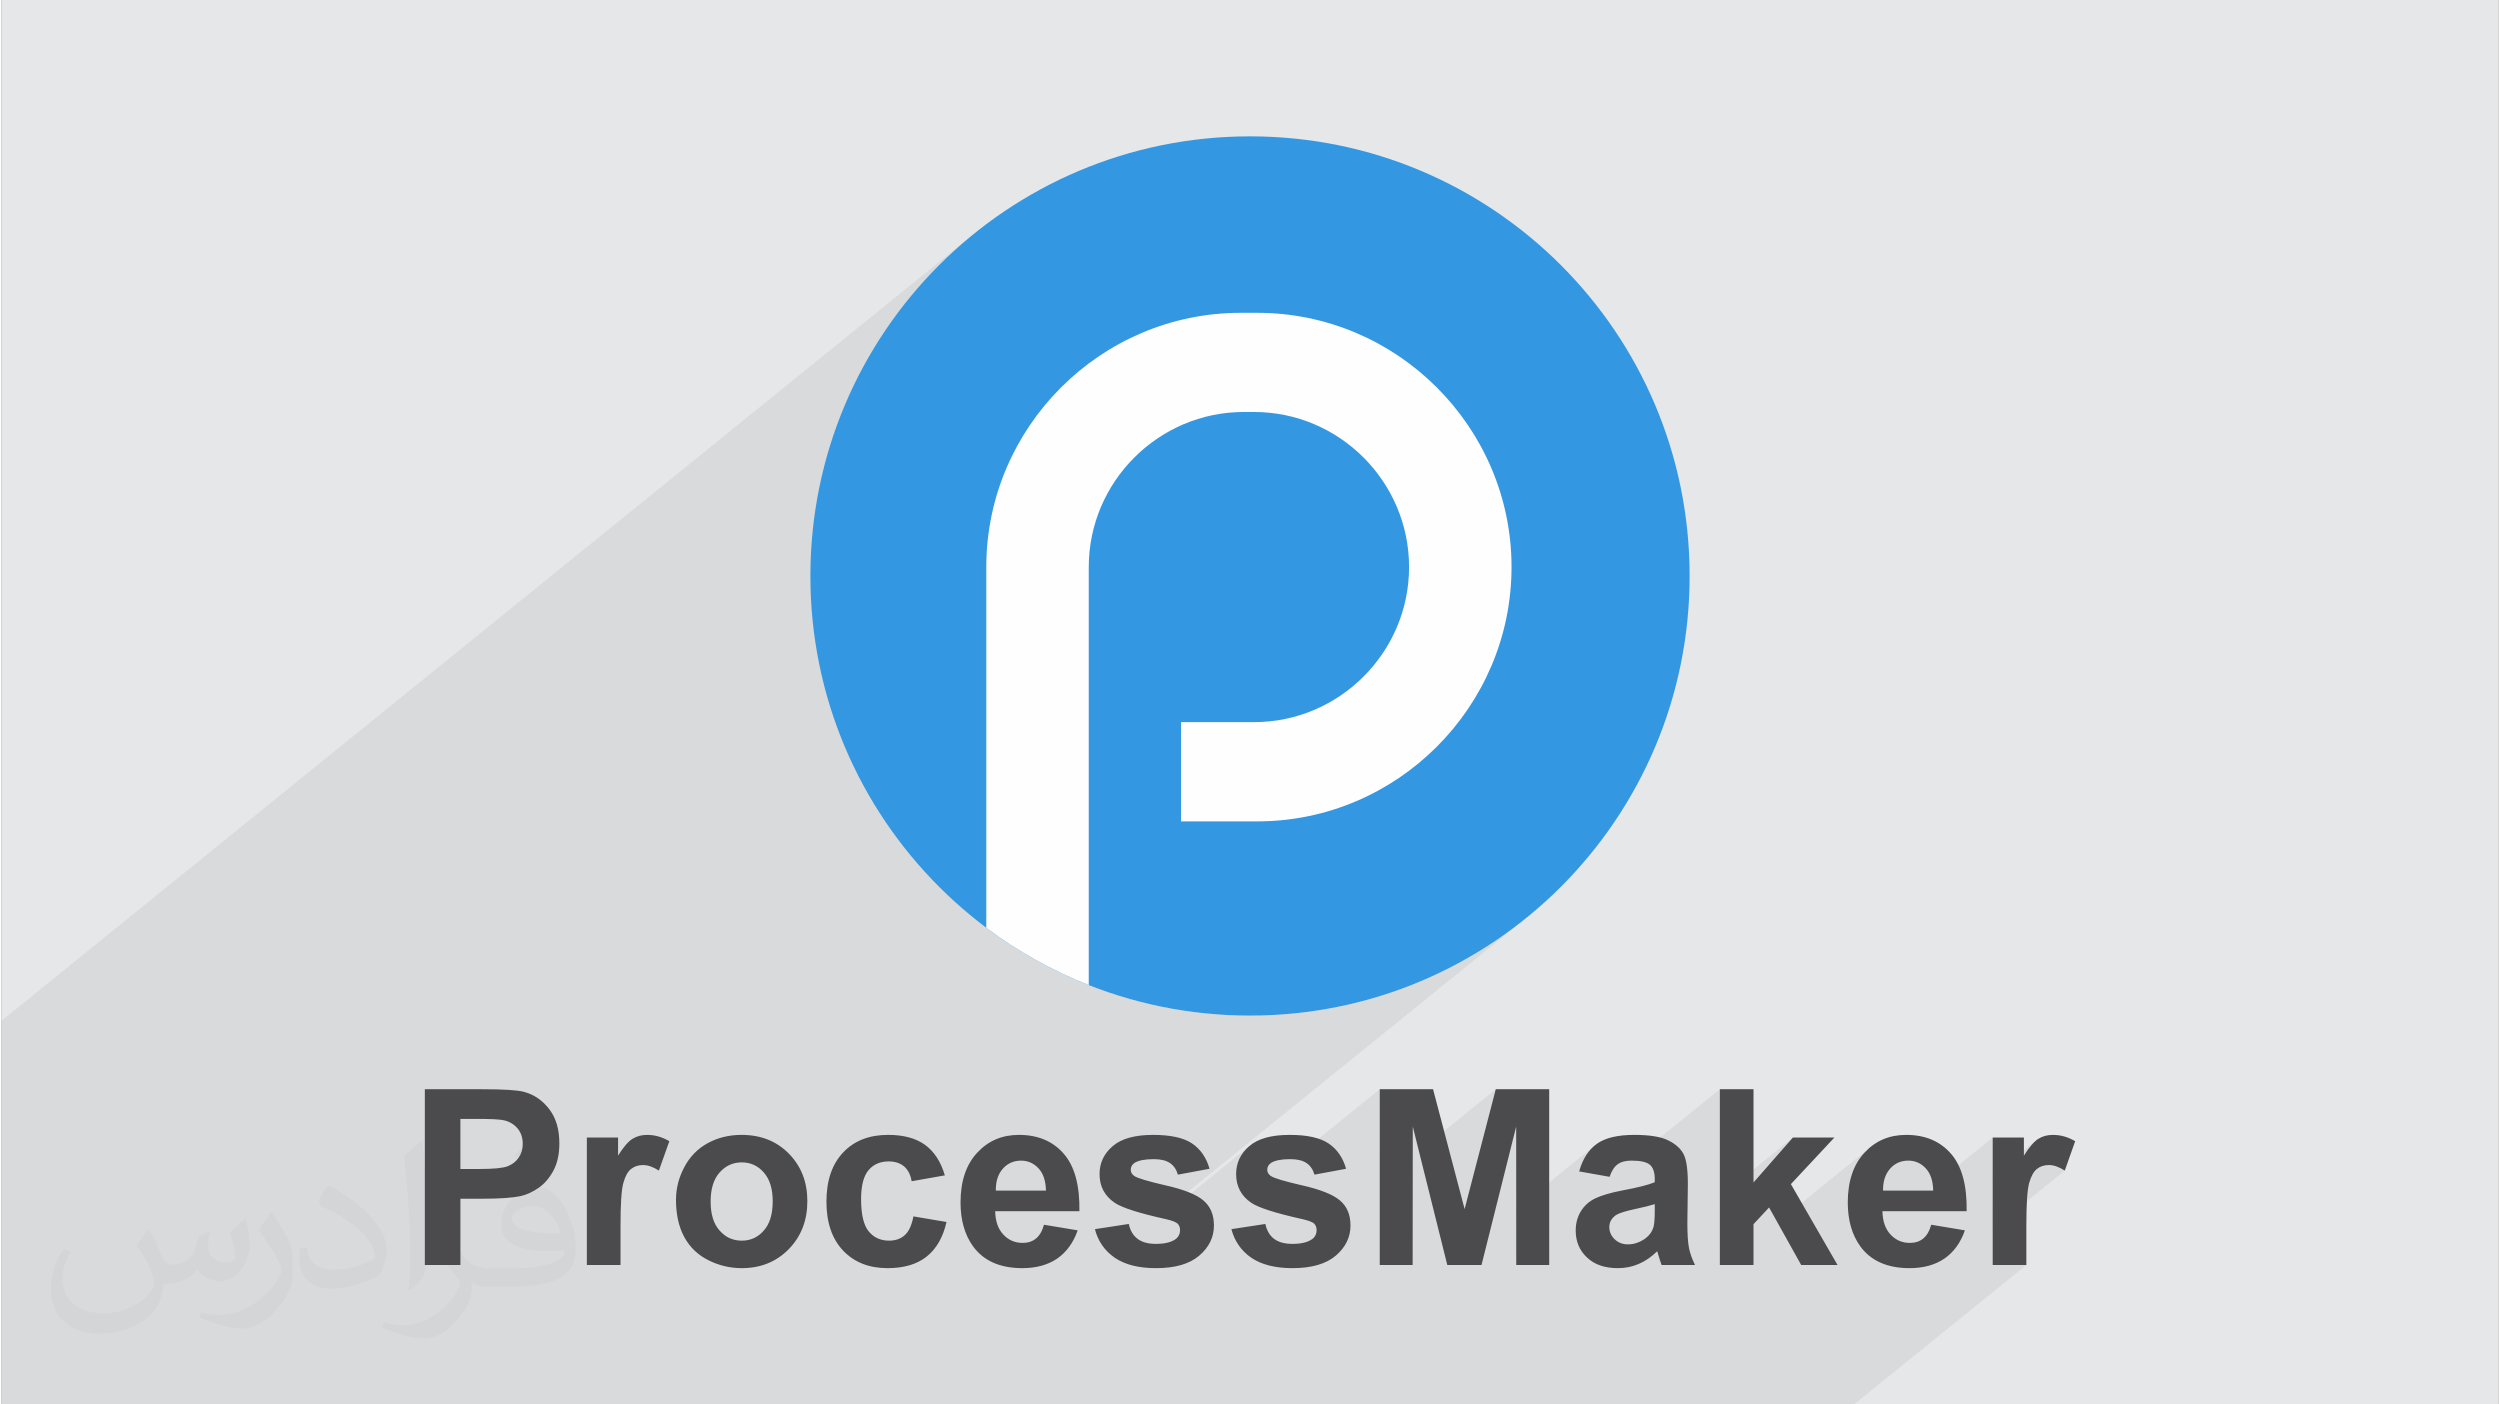
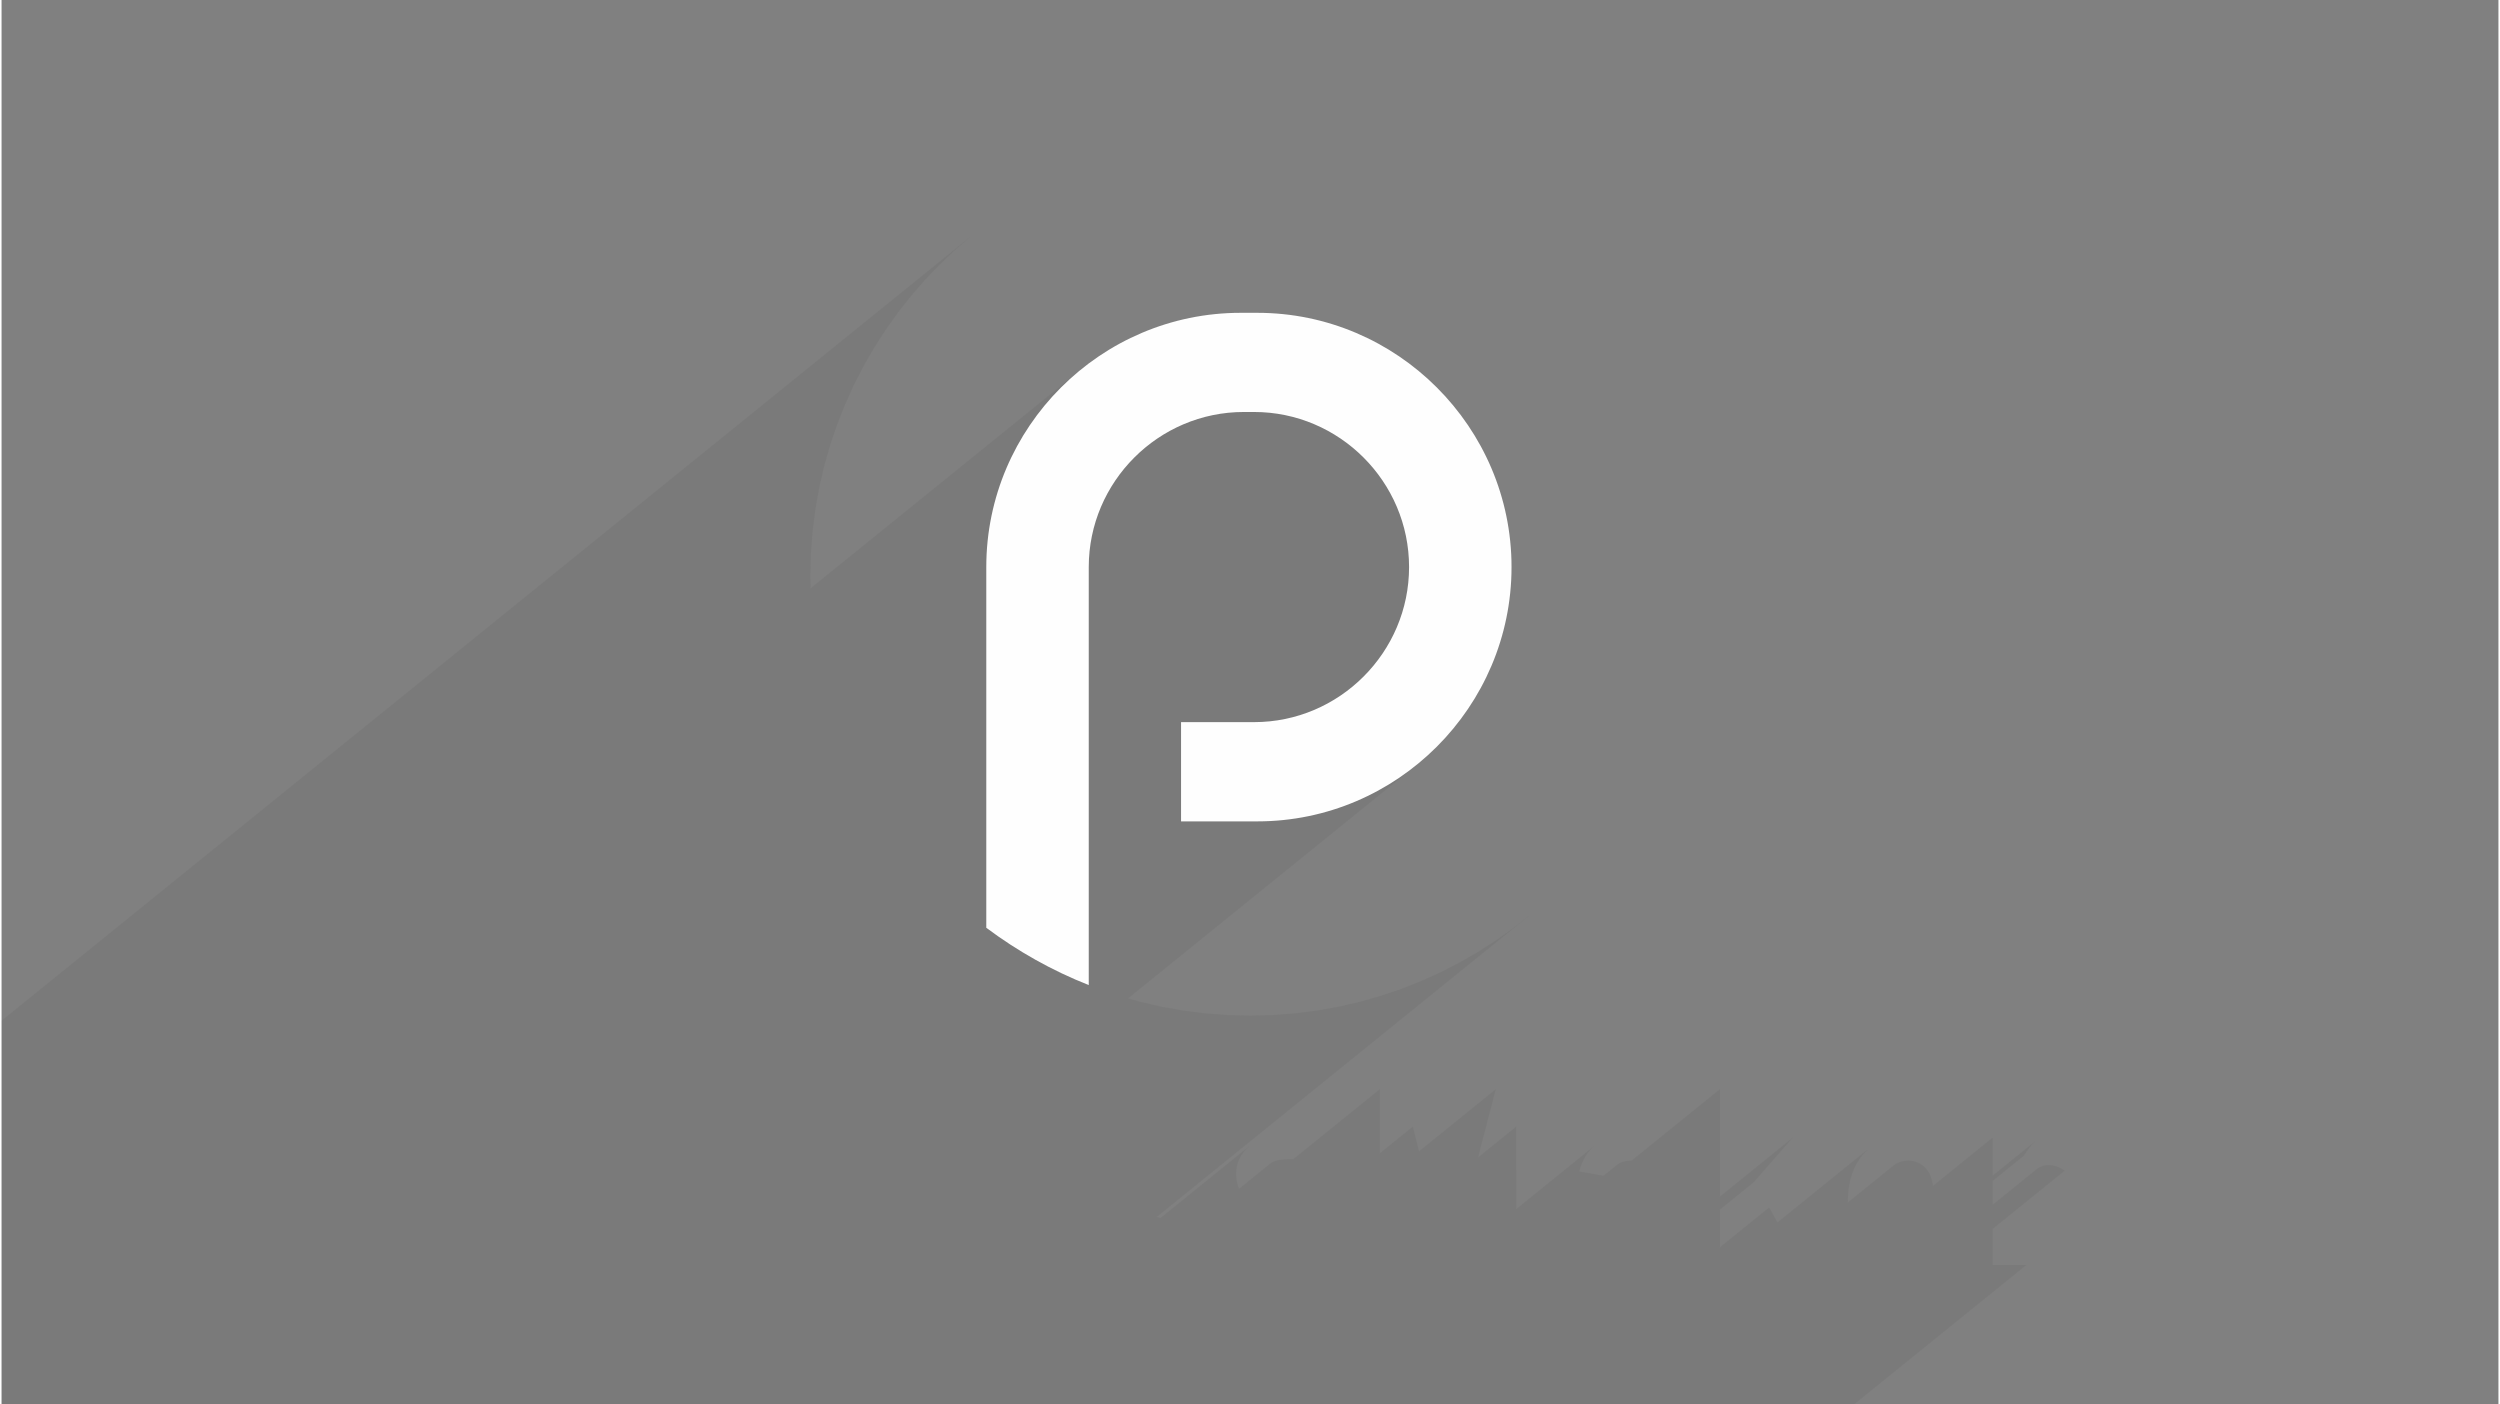
<svg xmlns="http://www.w3.org/2000/svg" xml:space="preserve" width="356px" height="200px" version="1.0" shape-rendering="geometricPrecision" text-rendering="geometricPrecision" image-rendering="optimizeQuality" fill-rule="evenodd" clip-rule="evenodd" viewBox="0 0 35600 20025">
  <rect x="0" y="0" width="35600" height="20025" fill="#808080" stroke="none" />
  <g id="Layer_x0020_1">
    <g id="_2482648964784">
-       <path fill="#E6E7E8" d="M0 0l35600 0 0 20025 -35600 0 0 -20025z" />
-       <path fill="#373435" fill-opacity="0.031" d="M2102 17538c67,103 111,202 155,311 31,64 48,183 198,183 44,0 107,-14 163,-45 63,-33 111,-82 135,-159l61 -201 145 -72 10 10c-19,76 -24,148 -24,206 0,169 145,233 262,233 68,0 128,-33 128,-95 0,-81 -34,-216 -78,-338 68,-68 136,-136 214,-191l12 6c34,144 53,286 53,381 0,92 -41,195 -75,263 -70,132 -194,237 -344,237 -114,0 -240,-57 -327,-163l-5 0c-83,101 -209,194 -412,194l-63 0c-10,134 -39,229 -82,313 -122,237 -480,404 -817,404 -470,0 -705,-272 -705,-632 0,-223 72,-431 184,-577l92 37c-70,134 -116,261 -116,385 0,338 274,499 591,499 293,0 657,-188 722,-404 -24,-237 -114,-348 -250,-565 42,-72 95,-144 160,-220l13 0zm5414 -1273c99,62 196,136 290,221 -53,74 -118,142 -201,201 -94,-76 -189,-142 -286,-212 66,-74 131,-146 197,-210zm51 925c-160,0 -291,105 -291,183 0,167 320,219 702,217 -48,-196 -215,-400 -411,-400zm-359 894c208,0 390,-6 528,-41 155,-39 286,-118 286,-171 0,-15 0,-31 -5,-46 -87,9 -186,9 -274,9 -281,0 -496,-64 -581,-223 -22,-43 -36,-93 -36,-148 0,-153 65,-303 181,-406 97,-84 204,-138 313,-138 196,0 354,159 463,408 60,136 101,292 101,490 0,132 -36,243 -118,326 -153,148 -434,204 -865,204l-197 0 0 0 -51 0c-106,0 -184,-19 -244,-66l-10 0c2,24 5,49 5,72 0,97 -32,220 -97,319 -192,286 -400,410 -579,410 -182,0 -405,-70 -606,-161l36 -70c66,27 155,45 279,45 325,0 751,-313 804,-617 -12,-25 -33,-58 -65,-93 -94,-113 -155,-208 -211,-307 49,-95 92,-171 134,-239l16 -2c139,282 265,445 546,445l43 0 0 0 204 0zm-1406 299c24,-130 26,-276 26,-412l0 -202c0,-377 -48,-925 -87,-1281 68,-75 163,-161 238,-219l21 6c51,449 64,971 64,1450 0,126 -5,250 -17,340 -8,114 -73,200 -214,332l-31 -14zm-1447 -596c7,177 94,317 397,317 189,0 349,-49 526,-133 31,-15 48,-33 48,-50 0,-111 -84,-257 -228,-391 -138,-126 -322,-237 -494,-311 -58,-25 -77,-52 -77,-76 0,-52 68,-159 123,-235l20 -2c196,103 416,255 579,426 148,157 240,315 240,488 0,128 -39,250 -102,361 -216,109 -446,191 -674,191 -276,0 -465,-129 -465,-434 0,-33 0,-85 12,-151l95 0zm-500 -502l172 278c63,103 121,214 121,391l0 227c0,183 -117,379 -306,572 -147,132 -278,188 -399,188 -180,0 -386,-56 -623,-159l26 -70c76,21 163,37 270,37 341,-2 690,-251 850,-556 19,-35 27,-68 27,-91 0,-35 -20,-74 -34,-109 -87,-165 -184,-315 -291,-453 56,-88 111,-173 172,-257l15 2z" />
      <path fill="#373435" fill-opacity="0.078" d="M15363 5291l-3827 3096 -4 -175 8 -323 24 -318 40 -314 55 -308 70 -304 85 -297 98 -291 113 -285 125 -278 138 -270 151 -262 163 -255 175 -245 186 -237 197 -228 208 -217 218 -208 227 -197 -13813 11178 0 3170 0 1854 0 448 479 0 1031 0 1334 0 72 0 129 0 433 0 99 0 65 0 200 0 242 0 228 0 93 0 389 0 31 0 426 0 192 0 444 0 252 0 227 0 247 0 934 0 267 0 297 0 111 0 274 0 409 0 138 0 368 0 51 0 224 0 209 0 219 0 470 0 177 0 361 0 168 0 406 0 128 0 73 0 65 0 521 0 16 0 223 0 347 0 97 0 71 0 589 0 18 0 251 0 351 0 7 0 216 0 347 0 208 0 524 0 24 0 628 0 298 0 494 0 225 0 244 0 492 0 2 0 231 0 256 0 168 0 105 0 29 0 125 0 69 0 469 0 48 0 25 0 360 0 471 0 326 0 68 0 7 0 154 0 145 0 476 0 43 0 311 0 71 0 408 0 244 0 437 0 210 0 275 0 33 0 54 0 573 0 10 0 93 0 25 0 138 0 257 0 264 0 162 0 636 0 479 0 2459 -1989 -480 0 0 -515 1028 -831 -31 -18 -29 -16 -29 -14 -29 -11 -28 -9 -27 -6 -27 -3 -26 -2 -25 1 -24 3 -23 4 -22 6 -21 8 -20 10 -19 11 -18 13 -630 510 0 -340 445 -360 28 -44 28 -39 26 -36 27 -32 25 -28 25 -24 24 -20 -628 508 0 -543 -852 690 -4 -32 -9 -44 -12 -42 -15 -38 -18 -35 -21 -32 -24 -29 -26 -25 -28 -22 -29 -19 -30 -15 -32 -12 -33 -9 -35 -5 -36 -2 -38 2 -37 5 -35 9 -33 13 -32 16 -29 20 -658 532 0 -1 4 -109 11 -104 18 -98 26 -91 33 -86 41 -79 48 -73 55 -67 61 -60 65 -52 -1365 1104 -119 -213 -702 568 0 -537 480 -388 561 -640 -1041 843 0 -1532 -1259 1018 -28 1 -29 2 -28 4 -26 6 -24 7 -22 9 -21 11 -19 12 -17 14 -186 150 -347 -62 20 -64 23 -60 27 -56 30 -51 33 -47 37 -43 40 -38 43 -35 -1150 931 -1 -1176 -544 440 253 -973 -1095 886 -88 -353 -471 381 0 -914 -1234 998 -4 0 -37 -1 -46 1 -43 3 -39 4 -36 5 -32 8 -30 9 -25 11 -23 12 -13 10 -443 359 -13 -29 -17 -57 -10 -60 -3 -63 3 -59 9 -55 14 -53 21 -51 26 -49 32 -46 38 -44 44 -41 -1264 1023 -55 -13 -1 0 5318 -4303 -237 186 -246 174 -254 163 -262 151 -271 139 -277 125 -285 113 -291 98 -297 85 -304 70 -308 55 -314 40 -318 24 -323 8 -323 -8 -318 -24 -314 -40 -308 -55 -304 -70 -171 -49 4145 -3354 257 -234 235 -258 209 -279 182 -299 153 -317 123 -333 89 -346 56 -359 18 -370 0 0 -18 -369 -56 -359 -89 -347 -123 -332 -153 -317 -182 -299 -209 -279 -235 -258 -257 -234 -280 -210 -299 -182 -316 -153 -333 -122 -347 -90 -359 -55 -369 -19 -238 0 -370 19 -359 55 -346 90 -333 122 -317 153 -299 182 -279 210z" />
      <g>
        <g>
-           <path fill="#3397E2" d="M17800 1944c3462,0 6268,2806 6268,6268 0,3462 -2806,6268 -6268,6268 -3462,0 -6268,-2806 -6268,-6268 0,-3462 2806,-6268 6268,-6268z" />
          <path fill="#FEFEFE" d="M17904 11711l-1087 0 0 -1415 1041 0c1216,0 2210,-995 2210,-2211l0 0c0,-1216 -994,-2211 -2210,-2211l-146 0c-1216,0 -2211,995 -2211,2211l0 1698 0 513 0 3749c-525,-207 -1016,-484 -1461,-817l0 -5143c0,-1994 1632,-3625 3626,-3625l238 0c1994,0 3625,1631 3625,3625l0 0c0,1994 -1631,3626 -3625,3626z" />
        </g>
-         <path fill="#4B4B4D" fill-rule="nonzero" d="M6035 18036l0 -2506 811 0c308,0 508,12 601,37 144,38 264,120 361,246 97,126 145,288 145,488 0,154 -28,283 -84,388 -56,105 -126,187 -212,247 -86,60 -173,99 -262,119 -121,24 -295,36 -524,36l-329 0 0 945 -507 0zm507 -2083l0 714 276 0c199,0 332,-13 399,-39 67,-27 119,-67 157,-124 38,-56 57,-121 57,-196 0,-91 -27,-166 -80,-226 -53,-59 -120,-97 -203,-112 -60,-11 -180,-17 -362,-17l-244 0zm2283 2083l-480 0 0 -1817 445 0 0 258c76,-122 145,-202 206,-240 61,-38 131,-56 208,-56 110,0 216,30 317,90l-149 419c-81,-52 -156,-79 -225,-79 -68,0 -125,19 -172,56 -47,37 -83,104 -110,200 -27,97 -40,300 -40,609l0 560zm791 -931c0,-159 39,-314 118,-463 79,-150 190,-264 334,-343 145,-79 305,-118 483,-118 275,0 499,89 675,268 175,179 263,404 263,677 0,275 -89,503 -265,684 -178,181 -401,271 -670,271 -166,0 -325,-37 -476,-113 -150,-75 -265,-185 -344,-331 -79,-145 -118,-323 -118,-532zm494 26c0,180 42,319 128,414 85,97 190,144 316,144 125,0 230,-47 314,-144 85,-95 127,-235 127,-417 0,-178 -42,-315 -127,-411 -84,-96 -189,-144 -314,-144 -126,0 -231,48 -316,144 -86,96 -128,234 -128,414zm3339 -373l-473 84c-16,-94 -52,-164 -108,-212 -57,-47 -130,-71 -220,-71 -119,0 -215,41 -286,124 -71,83 -107,221 -107,415 0,216 36,369 108,458 73,89 170,133 291,133 91,0 166,-26 223,-78 59,-52 100,-141 124,-268l472 80c-49,217 -143,381 -282,492 -138,111 -325,166 -559,166 -264,0 -476,-84 -634,-251 -158,-168 -237,-400 -237,-697 0,-301 80,-534 238,-701 158,-168 372,-251 642,-251 221,0 396,48 527,143 130,95 224,239 281,434zm1414 704l480 80c-61,176 -159,310 -291,402 -133,91 -299,137 -498,137 -316,0 -550,-103 -701,-309 -120,-166 -180,-375 -180,-628 0,-300 79,-537 236,-707 157,-171 356,-256 596,-256 270,0 483,89 639,268 156,178 230,452 224,820l-1201 0c3,143 42,254 116,333 73,79 166,119 275,119 76,0 139,-20 189,-61 52,-41 90,-107 116,-198zm28 -487c-3,-139 -39,-245 -107,-318 -68,-72 -151,-109 -249,-109 -104,0 -191,39 -259,115 -68,77 -102,181 -100,312l715 0zm698 550l483 -74c20,93 61,164 125,212 62,48 150,72 263,72 124,0 217,-23 280,-68 42,-32 63,-76 63,-129 0,-36 -11,-67 -34,-91 -24,-22 -78,-44 -161,-63 -388,-86 -633,-164 -737,-235 -144,-98 -216,-235 -216,-409 0,-158 62,-291 187,-398 124,-108 317,-161 577,-161 249,0 434,41 555,122 120,81 204,202 249,361l-451 84c-20,-71 -57,-126 -111,-164 -54,-38 -132,-57 -233,-57 -127,0 -218,18 -274,53 -36,25 -54,58 -54,98 0,34 15,63 48,87 43,32 193,77 450,136 257,58 436,129 537,214 101,85 151,205 151,357 0,167 -69,310 -209,430 -138,119 -344,179 -617,179 -248,0 -444,-50 -589,-149 -144,-100 -238,-236 -282,-407zm1946 0l484 -74c20,93 61,164 124,212 63,48 151,72 263,72 125,0 218,-23 281,-68 42,-32 63,-76 63,-129 0,-36 -12,-67 -34,-91 -24,-22 -78,-44 -161,-63 -388,-86 -633,-164 -737,-235 -144,-98 -216,-235 -216,-409 0,-158 62,-291 187,-398 124,-108 316,-161 577,-161 249,0 434,41 554,122 121,81 205,202 250,361l-451 84c-20,-71 -57,-126 -111,-164 -55,-38 -132,-57 -233,-57 -127,0 -218,18 -274,53 -36,25 -55,58 -55,98 0,34 16,63 48,87 44,32 194,77 451,136 256,58 436,129 537,214 101,85 151,205 151,357 0,167 -69,310 -209,430 -139,119 -345,179 -618,179 -247,0 -443,-50 -588,-149 -144,-100 -238,-236 -283,-407zm2115 511l0 -2506 760 0 450 1709 444 -1709 762 0 0 2506 -470 0 -1 -1973 -494 1973 -488 0 -492 -1973 -2 1973 -469 0zm3277 -1257l-434 -77c49,-177 133,-308 253,-394 119,-85 297,-127 533,-127 214,0 374,25 479,76 105,50 179,115 221,193 43,78 64,221 64,430l-7 560c0,159 8,277 23,353 15,76 44,157 86,243l-476 0c-12,-32 -28,-78 -46,-140 -8,-29 -14,-47 -17,-56 -82,80 -169,141 -263,181 -93,40 -192,60 -298,60 -186,0 -333,-50 -440,-152 -108,-101 -161,-229 -161,-384 0,-102 24,-194 73,-274 49,-80 117,-142 206,-185 88,-42 215,-80 382,-112 224,-42 379,-81 466,-118l0 -48c0,-93 -23,-160 -68,-200 -47,-40 -133,-60 -260,-60 -85,0 -152,17 -200,52 -48,33 -87,94 -116,179zm644 389c-62,20 -159,45 -293,73 -133,29 -220,57 -261,84 -62,45 -94,101 -94,169 0,68 25,125 75,174 51,49 114,74 192,74 86,0 169,-29 248,-85 58,-44 96,-97 114,-159 12,-41 19,-120 19,-234l0 -96zm928 868l0 -2506 480 0 0 1329 561 -640 592 0 -620 664 665 1153 -518 0 -458 -820 -222 238 0 582 -480 0zm3014 -574l480 80c-61,176 -159,310 -291,402 -133,91 -299,137 -498,137 -316,0 -550,-103 -701,-309 -120,-166 -180,-375 -180,-628 0,-300 79,-537 236,-707 157,-171 356,-256 596,-256 270,0 483,89 639,268 156,178 230,452 224,820l-1201 0c3,143 42,254 116,333 73,79 166,119 275,119 76,0 139,-20 189,-61 52,-41 90,-107 116,-198zm28 -487c-3,-139 -39,-245 -107,-318 -68,-72 -151,-109 -249,-109 -104,0 -191,39 -259,115 -68,77 -102,181 -100,312l715 0zm1328 1061l-480 0 0 -1817 445 0 0 258c76,-122 145,-202 206,-240 61,-38 131,-56 208,-56 110,0 216,30 317,90l-148 419c-82,-52 -157,-79 -226,-79 -68,0 -125,19 -172,56 -46,37 -83,104 -110,200 -27,97 -40,300 -40,609l0 560z" />
      </g>
    </g>
  </g>
</svg>